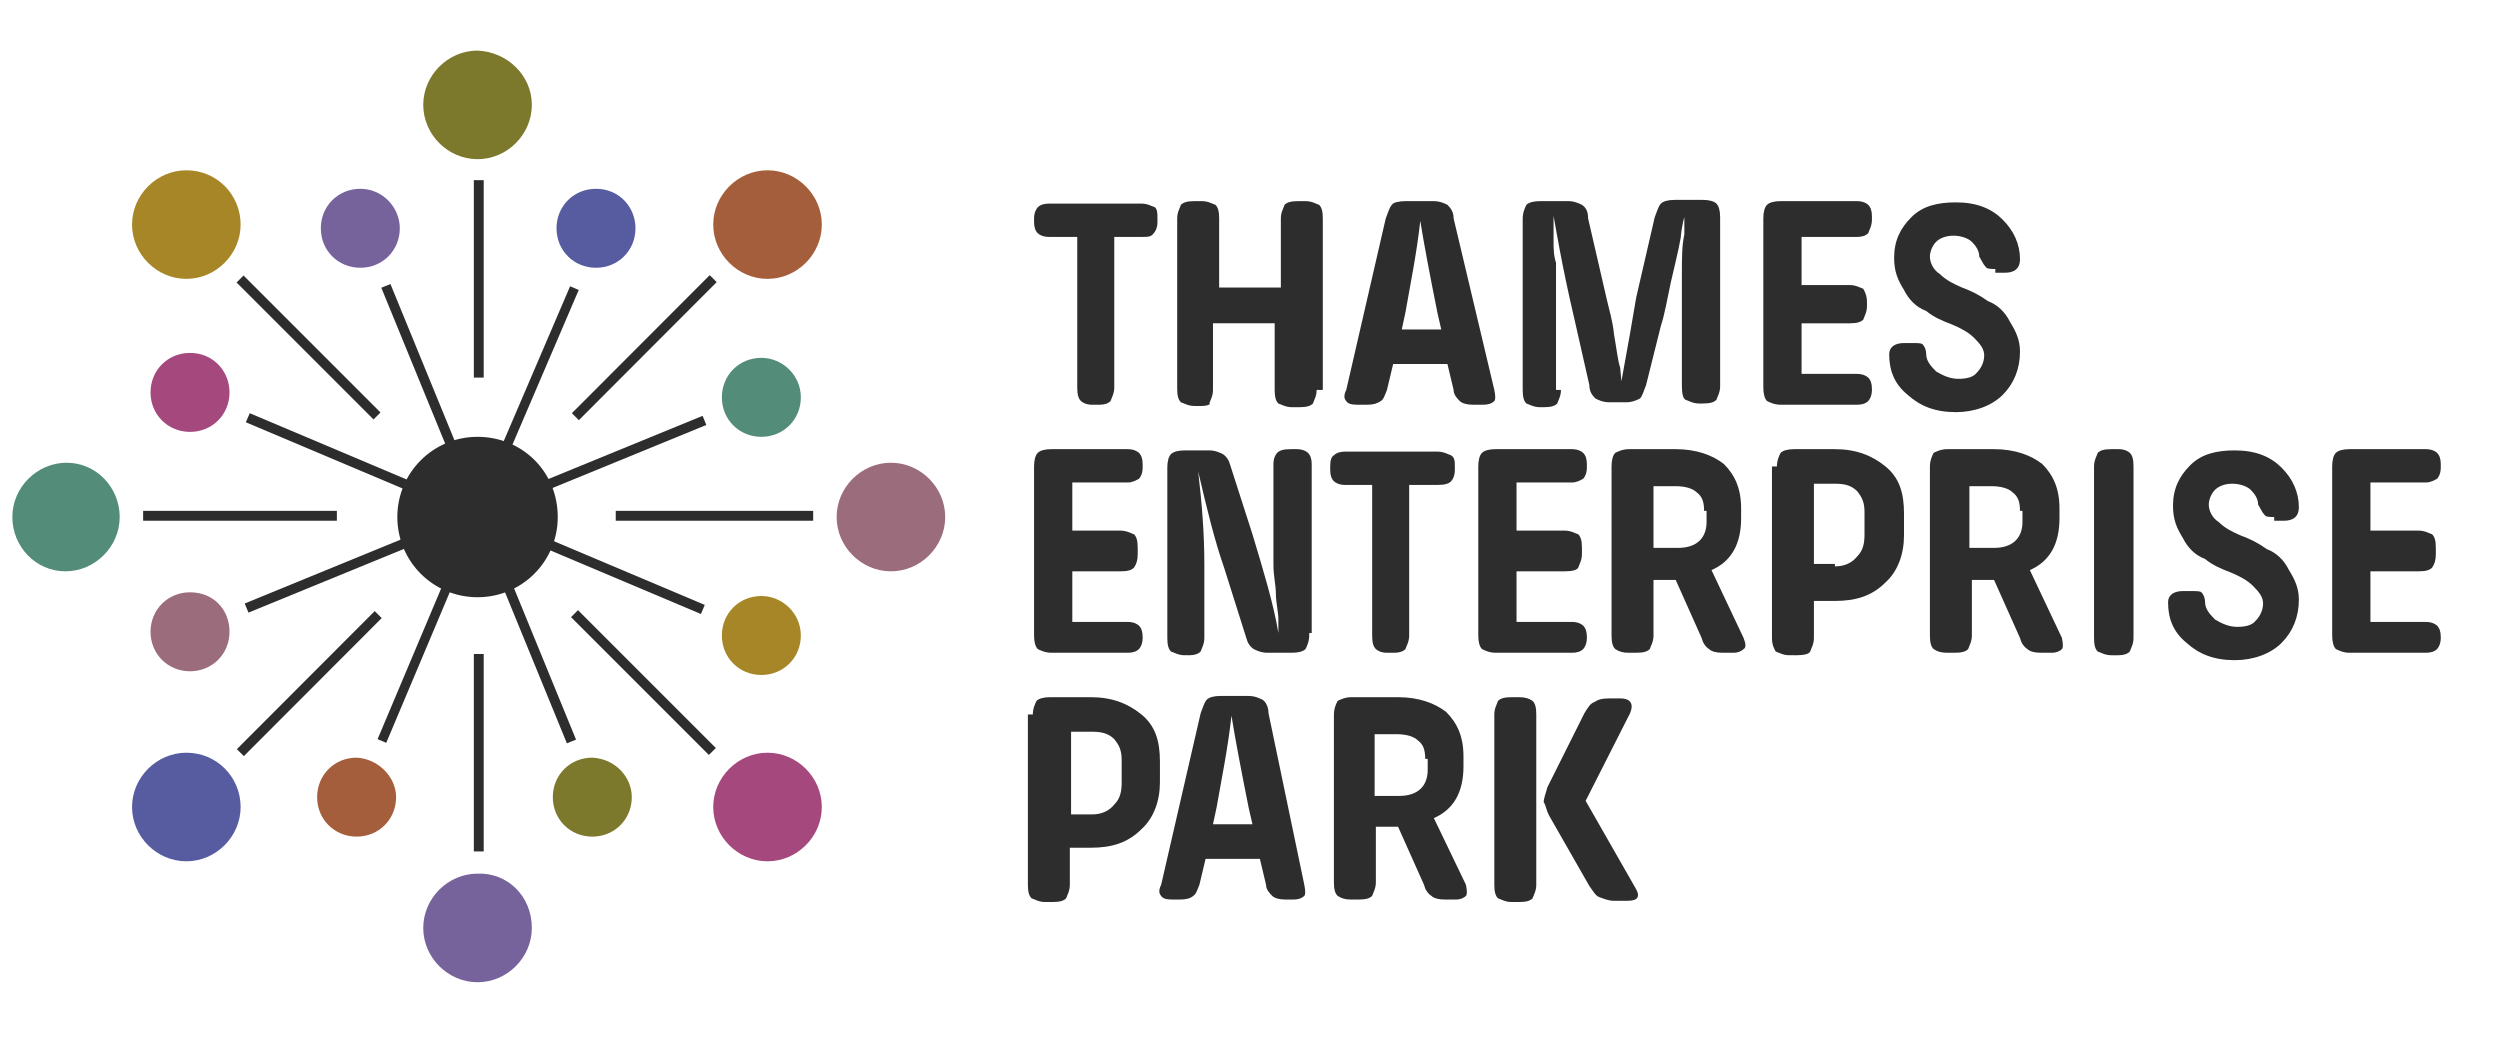
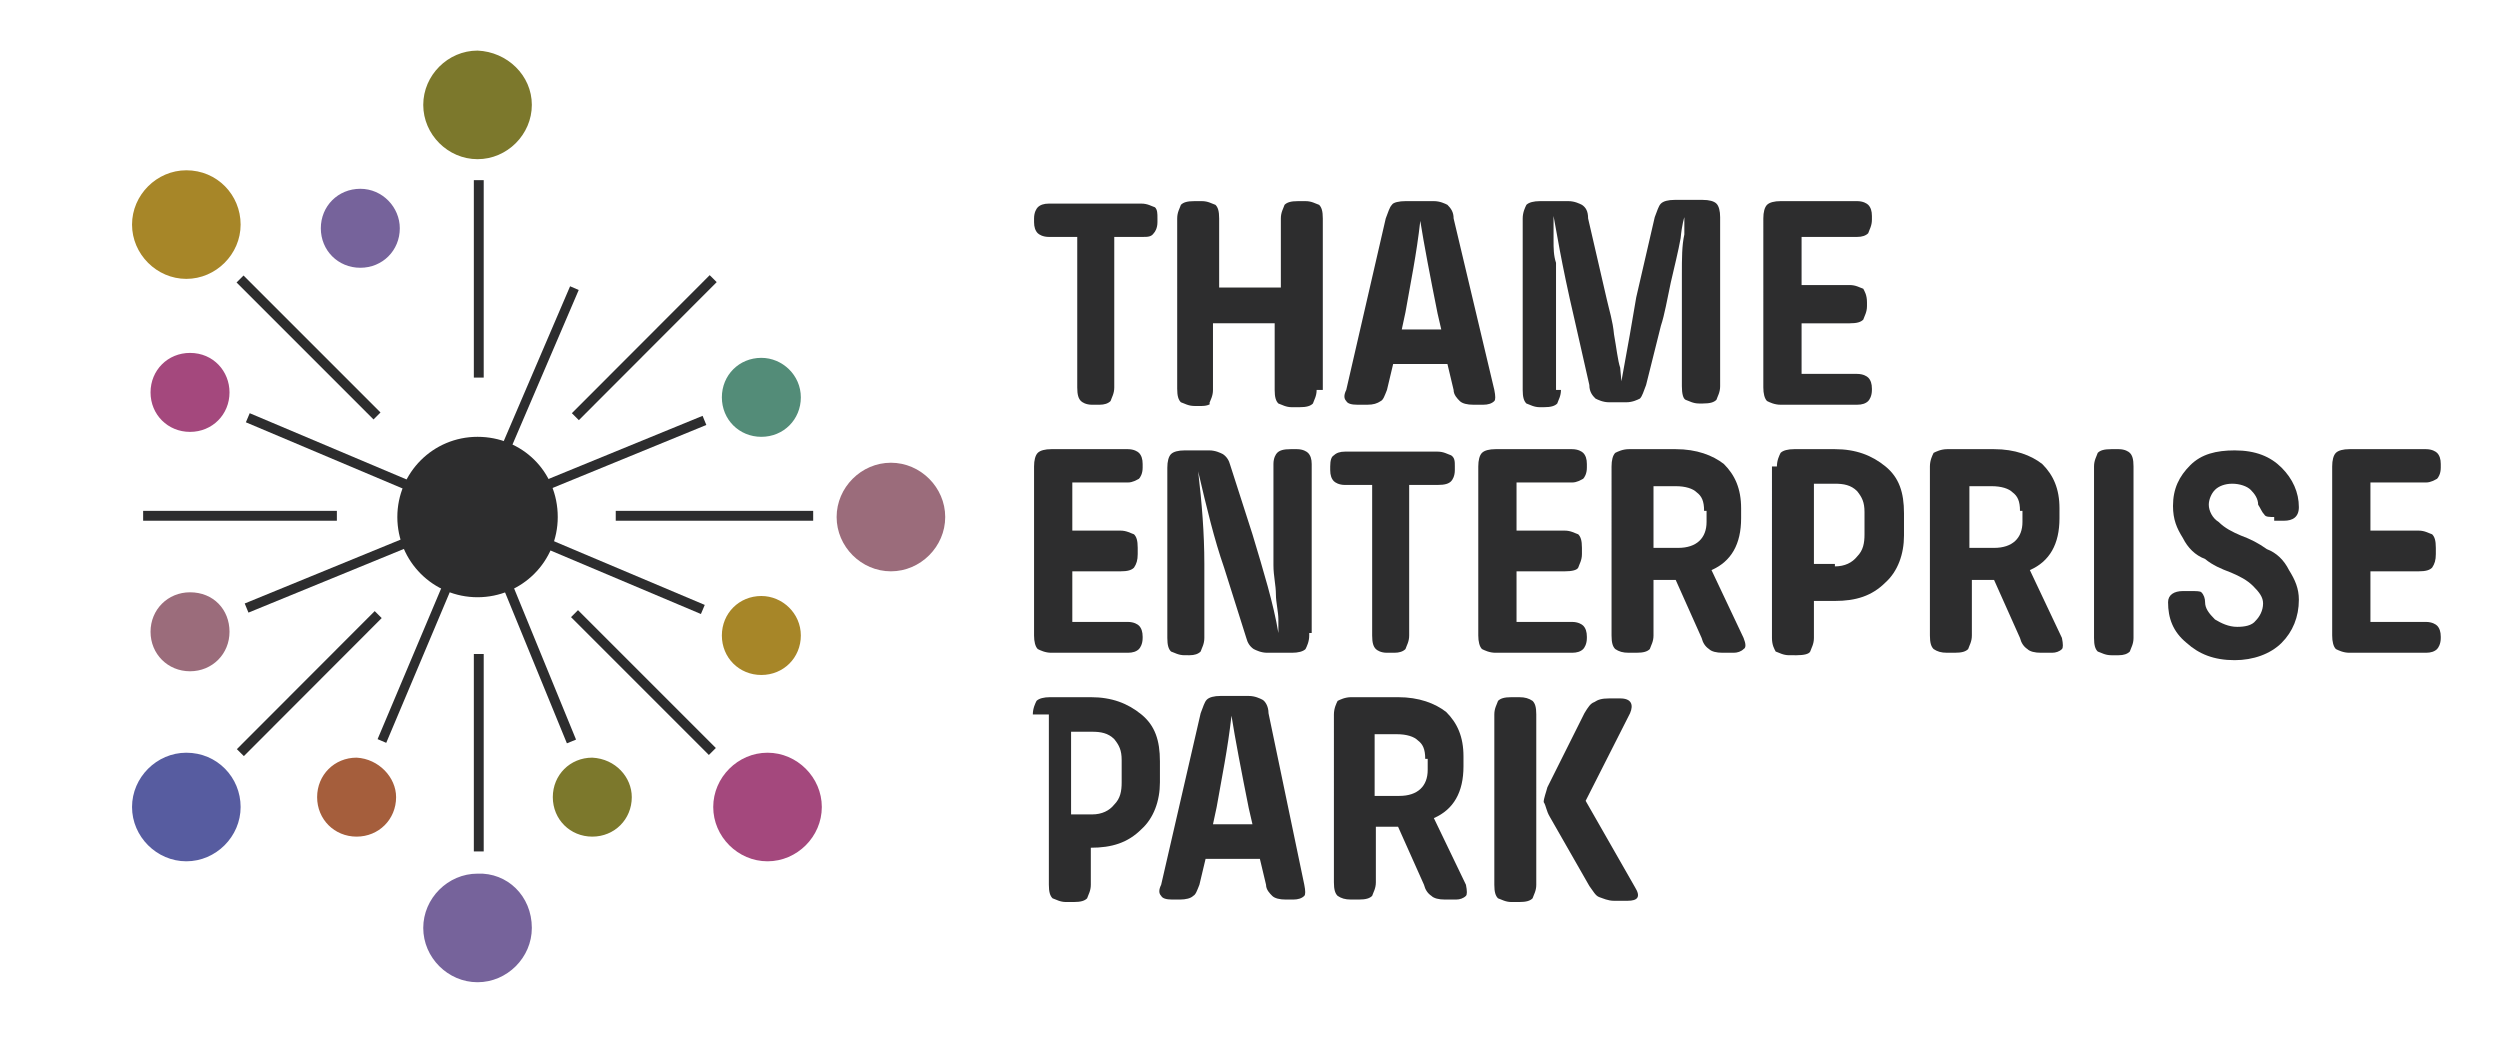
<svg xmlns="http://www.w3.org/2000/svg" version="1.1" id="Layer_1" x="0px" y="0px" viewBox="0 0 202.6 84.4" style="enable-background:new 0 0 202.6 84.4;" xml:space="preserve">
  <style type="text/css">
	.st0{fill:#9B6C7B;}
	.st1{fill:#7C782C;}
	.st2{fill:#76639B;}
	.st3{fill:#A4487D;}
	.st4{fill:#575CA0;}
	.st5{fill:#A78628;}
	.st6{fill:#A55E3C;}
	.st7{fill:#538C78;}
	.st8{fill:#2D2D2E;}
</style>
  <g>
    <g>
      <path class="st0" d="M76.6,41.9c0,2.4-2,4.4-4.4,4.4c-2.4,0-4.4-2-4.4-4.4c0-2.4,2-4.4,4.4-4.4C74.6,37.5,76.6,39.5,76.6,41.9" />
      <path class="st1" d="M43.1,8.5c0,2.4-2,4.4-4.4,4.4c-2.4,0-4.4-2-4.4-4.4c0-2.4,2-4.4,4.4-4.4C41.1,4.2,43.1,6.1,43.1,8.5" />
      <path class="st2" d="M43.1,75.2c0,2.4-2,4.4-4.4,4.4c-2.4,0-4.4-2-4.4-4.4c0-2.4,2-4.4,4.4-4.4C41.1,70.7,43.1,72.6,43.1,75.2" />
      <path class="st3" d="M66.6,65.4c0,2.4-2,4.4-4.4,4.4c-2.4,0-4.4-2-4.4-4.4c0-2.4,2-4.4,4.4-4.4C64.6,61,66.6,63,66.6,65.4" />
      <path class="st4" d="M19.5,65.4c0,2.4-2,4.4-4.4,4.4c-2.4,0-4.4-2-4.4-4.4c0-2.4,2-4.4,4.4-4.4C17.6,61,19.5,63,19.5,65.4" />
      <path class="st5" d="M19.5,18.2c0,2.4-2,4.4-4.4,4.4c-2.4,0-4.4-2-4.4-4.4c0-2.4,2-4.4,4.4-4.4C17.6,13.8,19.5,15.8,19.5,18.2" />
-       <path class="st6" d="M66.6,18.2c0,2.4-2,4.4-4.4,4.4c-2.4,0-4.4-2-4.4-4.4c0-2.4,2-4.4,4.4-4.4C64.6,13.8,66.6,15.8,66.6,18.2" />
-       <path class="st4" d="M51.5,18.5c0,1.8-1.4,3.2-3.2,3.2c-1.8,0-3.2-1.4-3.2-3.2c0-1.8,1.4-3.2,3.2-3.2    C50.2,15.3,51.5,16.8,51.5,18.5" />
      <path class="st2" d="M32.4,18.5c0,1.8-1.4,3.2-3.2,3.2c-1.8,0-3.2-1.4-3.2-3.2c0-1.8,1.4-3.2,3.2-3.2C31,15.3,32.4,16.8,32.4,18.5    " />
      <path class="st1" d="M51.2,64.6c0,1.8-1.4,3.2-3.2,3.2c-1.8,0-3.2-1.4-3.2-3.2c0-1.8,1.4-3.2,3.2-3.2C49.9,61.5,51.2,63,51.2,64.6    " />
      <path class="st5" d="M64.9,51.5c0,1.8-1.4,3.2-3.2,3.2c-1.8,0-3.2-1.4-3.2-3.2c0-1.8,1.4-3.2,3.2-3.2    C63.4,48.3,64.9,49.7,64.9,51.5" />
      <path class="st7" d="M64.9,32.2c0,1.8-1.4,3.2-3.2,3.2c-1.8,0-3.2-1.4-3.2-3.2c0-1.8,1.4-3.2,3.2-3.2C63.4,29,64.9,30.4,64.9,32.2    " />
      <path class="st0" d="M18.6,51.2c0,1.8-1.4,3.2-3.2,3.2c-1.8,0-3.2-1.4-3.2-3.2c0-1.8,1.4-3.2,3.2-3.2C17.3,48,18.6,49.4,18.6,51.2    " />
      <path class="st3" d="M18.6,31.8c0,1.8-1.4,3.2-3.2,3.2c-1.8,0-3.2-1.4-3.2-3.2c0-1.8,1.4-3.2,3.2-3.2    C17.3,28.6,18.6,30.1,18.6,31.8" />
      <path class="st6" d="M32.1,64.6c0,1.8-1.4,3.2-3.2,3.2c-1.8,0-3.2-1.4-3.2-3.2c0-1.8,1.4-3.2,3.2-3.2C30.7,61.5,32.1,63,32.1,64.6    " />
-       <path class="st7" d="M9.7,41.9c0,2.4-2,4.4-4.4,4.4S1,44.3,1,41.9c0-2.4,2-4.4,4.4-4.4S9.7,39.5,9.7,41.9" />
    </g>
    <rect x="11.6" y="41.4" class="st8" width="15.7" height="0.8" />
    <rect x="49.9" y="41.4" class="st8" width="16" height="0.8" />
    <rect x="38.4" y="14.6" class="st8" width="0.8" height="16" />
    <polygon class="st8" points="39.9,37.9 46.2,23.2 46.9,23.5 40.6,38.2  " />
    <rect x="24.6" y="20.3" transform="matrix(0.707 -0.707 0.707 0.707 -12.574 25.933)" class="st8" width="0.8" height="15.7" />
    <rect x="51.8" y="47.4" transform="matrix(0.707 -0.707 0.707 0.707 -23.859 53.123)" class="st8" width="0.8" height="15.8" />
-     <rect x="33.9" y="22.6" transform="matrix(0.925 -0.379 0.379 0.925 -9.022 15.263)" class="st8" width="0.8" height="16" />
    <rect x="42.9" y="44.7" transform="matrix(0.925 -0.379 0.379 0.925 -16.746 20.351)" class="st8" width="0.8" height="16" />
    <rect x="44.3" y="27.8" transform="matrix(0.707 -0.708 0.708 0.707 -4.659 45.195)" class="st8" width="15.8" height="0.8" />
    <rect x="41.9" y="36.7" transform="matrix(0.925 -0.379 0.379 0.925 -10.344 21.62)" class="st8" width="15.8" height="0.8" />
    <rect x="49.3" y="38.4" transform="matrix(0.389 -0.921 0.921 0.389 -12.293 74.081)" class="st8" width="0.8" height="15.8" />
    <rect x="27" y="29" transform="matrix(0.389 -0.921 0.921 0.389 -17.286 47.809)" class="st8" width="0.8" height="15.8" />
    <rect x="19.4" y="45.9" transform="matrix(0.925 -0.379 0.379 0.925 -15.509 13.801)" class="st8" width="15.8" height="0.8" />
    <rect x="17.1" y="55" transform="matrix(0.707 -0.708 0.708 0.707 -31.834 33.932)" class="st8" width="15.8" height="0.8" />
    <polygon class="st8" points="30.6,59.9 36.8,45.2 37.5,45.5 31.3,60.2  " />
    <rect x="38.4" y="53" class="st8" width="0.8" height="16" />
    <g>
      <path class="st8" d="M45.2,41.9c0,3.6-2.9,6.5-6.5,6.5c-3.6,0-6.5-2.9-6.5-6.5c0-3.6,2.9-6.5,6.5-6.5    C42.3,35.4,45.2,38.2,45.2,41.9" />
      <path class="st8" d="M93.8,18c0,0.5-0.2,0.8-0.3,0.9c-0.2,0.3-0.5,0.3-0.9,0.3h-2.3v12.2c0,0.5-0.2,0.8-0.3,1.1    c-0.2,0.2-0.5,0.3-0.9,0.3h-0.6c-0.5,0-0.8-0.2-0.9-0.3c-0.2-0.2-0.3-0.5-0.3-1.1V19.2H85c-0.5,0-0.8-0.2-0.9-0.3    c-0.2-0.2-0.3-0.5-0.3-0.9v-0.3c0-0.5,0.2-0.8,0.3-0.9c0.2-0.2,0.5-0.3,0.9-0.3h7.5c0.5,0,0.8,0.2,1.1,0.3    c0.2,0.2,0.2,0.5,0.2,0.9V18z" />
      <path class="st8" d="M106.7,31.6c0,0.5-0.2,0.8-0.3,1.1c-0.2,0.2-0.5,0.3-1.1,0.3h-0.6c-0.5,0-0.8-0.2-1.1-0.3    c-0.2-0.2-0.3-0.5-0.3-1.1v-5.4h-5v5.4c0,0.5-0.2,0.8-0.3,1.1c0.2,0-0.1,0.2-0.6,0.2h-0.6c-0.5,0-0.8-0.2-1.1-0.3    c-0.2-0.2-0.3-0.5-0.3-1.1V17.7c0-0.5,0.2-0.8,0.3-1.1c0.2-0.2,0.5-0.3,1.1-0.3h0.6c0.5,0,0.8,0.2,1.1,0.3    c0.2,0.2,0.3,0.5,0.3,1.1v5.6h5v-5.6c0-0.5,0.2-0.8,0.3-1.1c0.2-0.2,0.5-0.3,1.1-0.3h0.6c0.5,0,0.8,0.2,1.1,0.3    c0.2,0.2,0.3,0.5,0.3,1.1v13.9H106.7z" />
      <path class="st8" d="M121.1,31.6c0.1,0.5,0.1,0.8,0,0.9c-0.2,0.2-0.5,0.3-0.9,0.3h-0.8c-0.5,0-0.9-0.1-1.1-0.3    c-0.2-0.2-0.5-0.5-0.5-0.9l-0.5-2.1h-4.4l-0.5,2.1c-0.2,0.5-0.3,0.8-0.5,0.9c-0.3,0.2-0.6,0.3-1.1,0.3h-0.8    c-0.5,0-0.8-0.1-0.9-0.3c-0.2-0.2-0.2-0.5,0-0.9l3.2-13.9c0.2-0.5,0.3-0.9,0.5-1.1c0.1-0.2,0.6-0.3,1.1-0.3h2.3    c0.5,0,0.9,0.2,1.1,0.3c0.3,0.3,0.5,0.6,0.5,1.1L121.1,31.6z M116.5,25.4c-0.6-3-1.1-5.6-1.4-7.5c-0.3,2.7-0.8,5.1-1.2,7.4    l-0.3,1.4h3.2L116.5,25.4z" />
      <path class="st8" d="M126.5,31.6c0,0.5-0.2,0.8-0.3,1.1c-0.2,0.2-0.5,0.3-1.1,0.3h-0.3c-0.5,0-0.8-0.2-1.1-0.3    c-0.2-0.2-0.3-0.5-0.3-1.1V17.7c0-0.5,0.2-0.9,0.3-1.1c0.2-0.2,0.6-0.3,1.1-0.3h2.3c0.5,0,0.9,0.2,1.1,0.3    c0.3,0.2,0.5,0.5,0.5,1.1l1.5,6.5c0.2,0.9,0.5,1.8,0.6,2.9c0.2,1.1,0.3,2.1,0.5,2.7l0.1,1.1c0.5-2.7,0.9-5,1.2-6.8l1.5-6.5    c0.2-0.5,0.3-0.9,0.5-1.1c0.2-0.2,0.6-0.3,1.1-0.3h2.3c0.5,0,0.9,0.1,1.1,0.3c0.2,0.2,0.3,0.6,0.3,1.1v13.7c0,0.5-0.2,0.8-0.3,1.1    c-0.2,0.2-0.5,0.3-1.1,0.3h-0.3c-0.5,0-0.8-0.2-1.1-0.3c-0.2-0.1-0.3-0.5-0.3-1.1v-5.7v-3.3c0-1.4,0-2.4,0.2-3.3v-1.4    c0,0-0.2,0.6-0.3,1.7c-0.2,1.1-0.5,2.3-0.8,3.6c-0.3,1.4-0.5,2.6-0.8,3.5l-1.2,4.8c-0.2,0.5-0.3,0.9-0.5,1.1    c-0.2,0.1-0.6,0.3-1.1,0.3h-1.4c-0.5,0-0.9-0.2-1.1-0.3c-0.2-0.2-0.5-0.5-0.5-1.1l-1.2-5.3c-1.1-4.7-1.5-7.4-1.7-8.4V18v1.5    c0,0.6,0,1.2,0.2,1.8v2.1v2v6.2H126.5z" />
      <path class="st8" d="M151.7,31.6c0,0.5-0.2,0.8-0.3,0.9c-0.2,0.2-0.5,0.3-0.9,0.3h-6.2c-0.5,0-0.9-0.2-1.1-0.3    c-0.2-0.2-0.3-0.6-0.3-1.1V17.7c0-0.5,0.1-0.9,0.3-1.1c0.2-0.2,0.6-0.3,1.1-0.3h6.2c0.5,0,0.8,0.2,0.9,0.3    c0.2,0.2,0.3,0.5,0.3,0.9v0.3c0,0.5-0.2,0.8-0.3,1.1c-0.2,0.2-0.5,0.3-0.9,0.3h-4.5v3.9h3.9c0.5,0,0.8,0.2,1.1,0.3    c0.1,0.2,0.3,0.5,0.3,1.1v0.3c0,0.5-0.2,0.8-0.3,1.1c-0.2,0.2-0.5,0.3-1.1,0.3h-3.9v4.1h4.5c0.5,0,0.8,0.2,0.9,0.3    c0.2,0.2,0.3,0.5,0.3,0.9V31.6z" />
-       <path class="st8" d="M161.8,21.8c-0.5,0-0.8,0-0.9-0.2c-0.2-0.2-0.3-0.5-0.5-0.8c0-0.5-0.3-0.9-0.6-1.2c-0.3-0.3-0.9-0.5-1.5-0.5    c-0.6,0-1.1,0.2-1.4,0.5c-0.3,0.3-0.5,0.8-0.5,1.2c0,0.5,0.3,1.1,0.8,1.4c0.5,0.5,1.1,0.8,1.8,1.1c0.8,0.3,1.4,0.6,2.1,1.1    c0.8,0.3,1.4,0.9,1.8,1.7c0.5,0.8,0.8,1.5,0.8,2.4c0,1.4-0.5,2.6-1.4,3.5c-0.9,0.9-2.3,1.4-3.8,1.4c-1.7,0-2.9-0.5-3.9-1.4    c-1.1-0.9-1.5-2-1.5-3.3c0-0.6,0.5-0.9,1.2-0.9h0.6c0.5,0,0.8,0,0.9,0.1c0.2,0.2,0.3,0.5,0.3,0.8c0,0.5,0.3,0.9,0.8,1.4    c0.5,0.3,1.1,0.6,1.8,0.6c0.6,0,1.2-0.1,1.5-0.5c0.3-0.3,0.6-0.8,0.6-1.4c0-0.5-0.3-0.9-0.8-1.4c-0.5-0.5-1.1-0.8-1.8-1.1    c-0.8-0.3-1.5-0.6-2.1-1.1c-0.8-0.3-1.4-0.9-1.8-1.7c-0.5-0.8-0.8-1.5-0.8-2.6c0-1.4,0.5-2.4,1.4-3.3c0.9-0.9,2.1-1.2,3.6-1.2    c1.7,0,2.9,0.5,3.8,1.4c0.9,0.9,1.4,2,1.4,3.2c0,0.8-0.5,1.1-1.2,1.1h-0.8V21.8z" />
      <path class="st8" d="M92.6,51.7c0,0.5-0.2,0.8-0.3,0.9c-0.2,0.2-0.5,0.3-0.9,0.3h-6.2c-0.5,0-0.9-0.2-1.1-0.3    c-0.2-0.2-0.3-0.6-0.3-1.1V37.8c0-0.5,0.1-0.9,0.3-1.1c0.2-0.2,0.6-0.3,1.1-0.3h6.2c0.5,0,0.8,0.2,0.9,0.3    c0.2,0.2,0.3,0.5,0.3,0.9v0.3c0,0.5-0.2,0.8-0.3,0.9c-0.2,0.1-0.5,0.3-0.9,0.3h-4.5v3.9h3.9c0.5,0,0.8,0.2,1.1,0.3    c0.2,0.2,0.3,0.5,0.3,1.1v0.5c0,0.5-0.1,0.8-0.3,1.1c-0.2,0.2-0.5,0.3-1.1,0.3h-3.9v4.1h4.5c0.5,0,0.8,0.2,0.9,0.3    c0.2,0.2,0.3,0.5,0.3,0.9V51.7z" />
      <path class="st8" d="M106.1,51.5c0,0.5-0.2,0.9-0.3,1.1c-0.2,0.2-0.6,0.3-1.1,0.3h-2c-0.5,0-0.9-0.2-1.1-0.3    c-0.3-0.2-0.5-0.5-0.6-0.9l-1.8-5.7c-0.8-2.3-1.4-4.8-2.1-7.8c0.3,2.6,0.5,5,0.5,7.5v6c0,0.5-0.2,0.8-0.3,1.1    c-0.2,0.2-0.5,0.3-0.9,0.3H96c-0.5,0-0.8-0.2-1.1-0.3c-0.2-0.2-0.3-0.5-0.3-1.1V37.9c0-0.5,0.1-0.9,0.3-1.1    c0.2-0.2,0.6-0.3,1.1-0.3h2c0.5,0,0.9,0.2,1.1,0.3c0.3,0.2,0.5,0.5,0.6,0.9l1.8,5.6c0.9,3,1.7,5.6,2.1,8v-1.1c0-0.6-0.2-1.4-0.2-2    c0-0.8-0.2-1.5-0.2-2.4v-2.3v-5.9c0-0.5,0.2-0.8,0.3-0.9c0.2-0.2,0.5-0.3,1.1-0.3h0.5c0.5,0,0.8,0.2,0.9,0.3    c0.2,0.2,0.3,0.5,0.3,0.9v13.7H106.1z" />
      <path class="st8" d="M117.9,38.1c0,0.5-0.2,0.8-0.3,0.9c-0.2,0.2-0.5,0.3-1.1,0.3h-2.3v12.2c0,0.5-0.2,0.8-0.3,1.1    c-0.2,0.2-0.5,0.3-0.9,0.3h-0.6c-0.5,0-0.8-0.2-0.9-0.3c-0.2-0.2-0.3-0.5-0.3-1.1V39.3H109c-0.5,0-0.8-0.2-0.9-0.3    c-0.2-0.2-0.3-0.5-0.3-0.9v-0.3c0-0.5,0.1-0.8,0.3-0.9c0.2-0.2,0.5-0.3,0.9-0.3h7.5c0.5,0,0.8,0.2,1.1,0.3    c0.3,0.2,0.3,0.5,0.3,0.9V38.1z" />
      <path class="st8" d="M128.6,51.7c0,0.5-0.2,0.8-0.3,0.9c-0.2,0.2-0.5,0.3-0.9,0.3h-6.2c-0.5,0-0.9-0.2-1.1-0.3    c-0.2-0.2-0.3-0.6-0.3-1.1V37.8c0-0.5,0.1-0.9,0.3-1.1c0.2-0.2,0.6-0.3,1.1-0.3h6.2c0.5,0,0.8,0.2,0.9,0.3    c0.2,0.2,0.3,0.5,0.3,0.9v0.3c0,0.5-0.2,0.8-0.3,0.9c-0.2,0.1-0.5,0.3-0.9,0.3h-4.5v3.9h3.9c0.5,0,0.8,0.2,1.1,0.3    c0.2,0.2,0.3,0.5,0.3,1.1v0.5c0,0.5-0.2,0.8-0.3,1.1c-0.1,0.2-0.5,0.3-1.1,0.3h-3.9v4.1h4.5c0.5,0,0.8,0.2,0.9,0.3    c0.2,0.2,0.3,0.5,0.3,0.9V51.7z" />
      <path class="st8" d="M141.3,51.7c0.2,0.5,0.2,0.8,0,0.9c-0.2,0.2-0.5,0.3-0.8,0.3h-0.9c-0.5,0-0.9-0.1-1.1-0.3    c-0.3-0.2-0.5-0.5-0.6-0.9l-2.1-4.7H134v4.5c0,0.5-0.2,0.8-0.3,1.1c-0.2,0.2-0.5,0.3-1.1,0.3h-0.6c-0.5,0-0.8-0.1-1.1-0.3    c-0.2-0.2-0.3-0.5-0.3-1.1V37.8c0-0.5,0.1-0.9,0.3-1.1c0.2-0.1,0.6-0.3,1.1-0.3h3.8c1.7,0,3,0.5,3.9,1.2c0.9,0.9,1.4,2,1.4,3.6V42    c0,2.1-0.8,3.5-2.4,4.2L141.3,51.7z M138.1,41.4c0-0.8-0.2-1.2-0.6-1.5c-0.3-0.3-0.9-0.5-1.7-0.5H134v5h2c1.5,0,2.3-0.8,2.3-2.1    v-0.9H138.1z" />
      <path class="st8" d="M144,37.8c0-0.5,0.2-0.9,0.3-1.1c0.2-0.2,0.6-0.3,1.1-0.3h3.3c1.7,0,3,0.5,4.1,1.4c1.1,0.9,1.5,2.1,1.5,3.8    v1.8c0,1.5-0.5,2.9-1.5,3.8c-1.1,1.1-2.4,1.5-4.1,1.5H147v3c0,0.5-0.2,0.8-0.3,1.1c-0.1,0.2-0.5,0.3-1.1,0.3H145    c-0.5,0-0.8-0.2-1.1-0.3c-0.1-0.2-0.3-0.5-0.3-1.1V37.8H144z M148.7,45.9c0.8,0,1.4-0.3,1.8-0.8c0.5-0.5,0.6-1.1,0.6-1.8v-1.8    c0-0.8-0.2-1.2-0.6-1.7c-0.5-0.5-1.1-0.6-1.8-0.6H147v6.5h1.7V45.9z" />
      <path class="st8" d="M167.1,51.7c0.1,0.5,0.1,0.8,0,0.9c-0.2,0.2-0.5,0.3-0.8,0.3h-0.9c-0.5,0-0.9-0.1-1.1-0.3    c-0.3-0.2-0.5-0.5-0.6-0.9l-2.1-4.7h-1.8v4.5c0,0.5-0.2,0.8-0.3,1.1c-0.2,0.2-0.5,0.3-1.1,0.3h-0.6c-0.5,0-0.8-0.1-1.1-0.3    c-0.2-0.2-0.3-0.5-0.3-1.1V37.8c0-0.5,0.2-0.9,0.3-1.1c0.2-0.1,0.6-0.3,1.1-0.3h3.8c1.7,0,3,0.5,3.9,1.2c0.9,0.9,1.4,2,1.4,3.6V42    c0,2.1-0.8,3.5-2.4,4.2L167.1,51.7z M163.7,41.4c0-0.8-0.2-1.2-0.6-1.5c-0.3-0.3-0.9-0.5-1.7-0.5h-1.8v5h2c1.5,0,2.3-0.8,2.3-2.1    v-0.9H163.7z" />
      <path class="st8" d="M172.9,51.7c0,0.5-0.2,0.8-0.3,1.1c-0.2,0.2-0.5,0.3-0.9,0.3h-0.6c-0.5,0-0.8-0.2-1.1-0.3    c-0.2-0.2-0.3-0.5-0.3-1.1V37.8c0-0.5,0.2-0.8,0.3-1.1c0.2-0.2,0.5-0.3,1.1-0.3h0.6c0.5,0,0.8,0.2,0.9,0.3    c0.2,0.2,0.3,0.5,0.3,1.1V51.7z" />
      <path class="st8" d="M184.4,41.9c-0.5,0-0.8,0-0.9-0.2c-0.2-0.2-0.3-0.5-0.5-0.8c0-0.5-0.3-0.9-0.6-1.2c-0.3-0.3-0.9-0.5-1.5-0.5    c-0.6,0-1.1,0.2-1.4,0.5c-0.3,0.3-0.5,0.8-0.5,1.2c0,0.5,0.3,1.1,0.8,1.4c0.5,0.5,1.1,0.8,1.8,1.1c0.8,0.3,1.4,0.6,2.1,1.1    c0.8,0.3,1.4,0.9,1.8,1.7c0.5,0.8,0.8,1.5,0.8,2.4c0,1.4-0.5,2.6-1.4,3.5c-0.9,0.9-2.3,1.4-3.8,1.4c-1.7,0-2.9-0.5-3.9-1.4    c-1.1-0.9-1.5-2-1.5-3.3c0-0.6,0.5-0.9,1.2-0.9h0.6c0.5,0,0.8,0,0.9,0.1c0.2,0.2,0.3,0.5,0.3,0.8c0,0.5,0.3,0.9,0.8,1.4    c0.5,0.3,1.1,0.6,1.8,0.6c0.6,0,1.2-0.1,1.5-0.5c0.3-0.3,0.6-0.8,0.6-1.4c0-0.5-0.3-0.9-0.8-1.4c-0.5-0.5-1.1-0.8-1.8-1.1    c-0.8-0.3-1.5-0.6-2.1-1.1c-0.8-0.3-1.4-0.9-1.8-1.7c-0.5-0.8-0.8-1.5-0.8-2.6c0-1.4,0.5-2.4,1.4-3.3c0.9-0.9,2.1-1.2,3.6-1.2    c1.7,0,2.9,0.5,3.8,1.4c0.9,0.9,1.4,2,1.4,3.2c0,0.8-0.5,1.1-1.2,1.1h-0.8V41.9z" />
      <path class="st8" d="M197.8,51.7c0,0.5-0.2,0.8-0.3,0.9c-0.2,0.2-0.5,0.3-0.9,0.3h-6.2c-0.5,0-0.9-0.2-1.1-0.3    c-0.2-0.2-0.3-0.6-0.3-1.1V37.8c0-0.5,0.1-0.9,0.3-1.1c0.2-0.2,0.6-0.3,1.1-0.3h6.2c0.5,0,0.8,0.2,0.9,0.3    c0.2,0.2,0.3,0.5,0.3,0.9v0.3c0,0.5-0.2,0.8-0.3,0.9c-0.2,0.1-0.5,0.3-0.9,0.3h-4.5v3.9h3.9c0.5,0,0.8,0.2,1.1,0.3    c0.2,0.2,0.3,0.5,0.3,1.1v0.5c0,0.5-0.1,0.8-0.3,1.1c-0.2,0.2-0.5,0.3-1.1,0.3h-3.9v4.1h4.5c0.5,0,0.8,0.2,0.9,0.3    c0.2,0.2,0.3,0.5,0.3,0.9V51.7z" />
-       <path class="st8" d="M83.7,57.9c0-0.5,0.2-0.9,0.3-1.1c0.2-0.2,0.6-0.3,1.1-0.3h3.3c1.7,0,3,0.5,4.1,1.4c1.1,0.9,1.5,2.1,1.5,3.8    v1.7c0,1.5-0.5,2.9-1.5,3.8c-1.1,1.1-2.4,1.5-4.1,1.5h-1.7v3c0,0.5-0.2,0.8-0.3,1.1c-0.2,0.2-0.5,0.3-1.1,0.3h-0.6    c-0.5,0-0.8-0.2-1.1-0.3c-0.2-0.2-0.3-0.5-0.3-1.1V57.9H83.7z M88.5,66c0.8,0,1.4-0.3,1.8-0.8c0.5-0.5,0.6-1.1,0.6-1.8v-1.8    c0-0.8-0.2-1.2-0.6-1.7c-0.5-0.5-1.1-0.6-1.8-0.6h-1.7V66H88.5z" />
+       <path class="st8" d="M83.7,57.9c0-0.5,0.2-0.9,0.3-1.1c0.2-0.2,0.6-0.3,1.1-0.3h3.3c1.7,0,3,0.5,4.1,1.4c1.1,0.9,1.5,2.1,1.5,3.8    v1.7c0,1.5-0.5,2.9-1.5,3.8c-1.1,1.1-2.4,1.5-4.1,1.5v3c0,0.5-0.2,0.8-0.3,1.1c-0.2,0.2-0.5,0.3-1.1,0.3h-0.6    c-0.5,0-0.8-0.2-1.1-0.3c-0.2-0.2-0.3-0.5-0.3-1.1V57.9H83.7z M88.5,66c0.8,0,1.4-0.3,1.8-0.8c0.5-0.5,0.6-1.1,0.6-1.8v-1.8    c0-0.8-0.2-1.2-0.6-1.7c-0.5-0.5-1.1-0.6-1.8-0.6h-1.7V66H88.5z" />
      <path class="st8" d="M105.7,71.7c0.1,0.5,0.1,0.8,0,0.9c-0.2,0.2-0.5,0.3-0.9,0.3h-0.6c-0.5,0-0.9-0.1-1.1-0.3    c-0.2-0.2-0.5-0.5-0.5-0.9l-0.5-2.1h-4.4l-0.5,2.1c-0.2,0.5-0.3,0.8-0.5,0.9c-0.2,0.2-0.6,0.3-1.1,0.3h-0.6    c-0.5,0-0.8-0.1-0.9-0.3c-0.2-0.2-0.2-0.5,0-0.9l3.2-13.9c0.2-0.5,0.3-0.9,0.5-1.1c0.2-0.2,0.6-0.3,1.1-0.3h2.3    c0.5,0,0.9,0.2,1.1,0.3c0.2,0.1,0.5,0.5,0.5,1.1L105.7,71.7z M101.2,65.5c-0.6-3-1.1-5.6-1.4-7.5c-0.3,2.7-0.8,5.1-1.2,7.4    l-0.3,1.4h3.2L101.2,65.5z" />
      <path class="st8" d="M118.8,71.7c0.1,0.5,0.1,0.8,0,0.9c-0.2,0.2-0.5,0.3-0.8,0.3h-0.9c-0.5,0-0.9-0.1-1.1-0.3    c-0.3-0.2-0.5-0.5-0.6-0.9l-2.1-4.7h-1.8v4.5c0,0.5-0.2,0.8-0.3,1.1c-0.2,0.2-0.5,0.3-1.1,0.3h-0.6c-0.5,0-0.8-0.1-1.1-0.3    c-0.2-0.2-0.3-0.5-0.3-1.1V57.9c0-0.5,0.2-0.9,0.3-1.1c0.2-0.1,0.6-0.3,1.1-0.3h3.8c1.7,0,3,0.5,3.9,1.2c0.9,0.9,1.4,2,1.4,3.6    v0.8c0,2.1-0.8,3.5-2.4,4.2L118.8,71.7z M115.5,61.5c0-0.8-0.2-1.2-0.6-1.5c-0.3-0.3-0.9-0.5-1.7-0.5h-1.8v5h2    c1.5,0,2.3-0.8,2.3-2.1v-0.9H115.5z" />
      <path class="st8" d="M124.5,71.7c0,0.5-0.2,0.8-0.3,1.1c-0.2,0.2-0.5,0.3-1.1,0.3h-0.6c-0.5,0-0.8-0.2-1.1-0.3    c-0.2-0.2-0.3-0.5-0.3-1.1V57.9c0-0.5,0.2-0.8,0.3-1.1c0.2-0.2,0.5-0.3,1.1-0.3h0.6c0.5,0,0.8,0.1,1.1,0.3    c0.2,0.2,0.3,0.5,0.3,1.1V71.7z M132.5,71.9c0.5,0.8,0.2,1.1-0.6,1.1h-1.1c-0.5,0-0.9-0.2-1.2-0.3c-0.3-0.1-0.5-0.5-0.8-0.9    l-3.2-5.6c-0.3-0.5-0.3-0.9-0.5-1.2c0-0.3,0.2-0.8,0.3-1.2l3-6c0.3-0.5,0.5-0.8,0.8-0.9c0.3-0.2,0.6-0.3,1.2-0.3h0.9    c0.9,0,1.1,0.5,0.8,1.2l-3.6,7.1L132.5,71.9z" />
    </g>
  </g>
</svg>